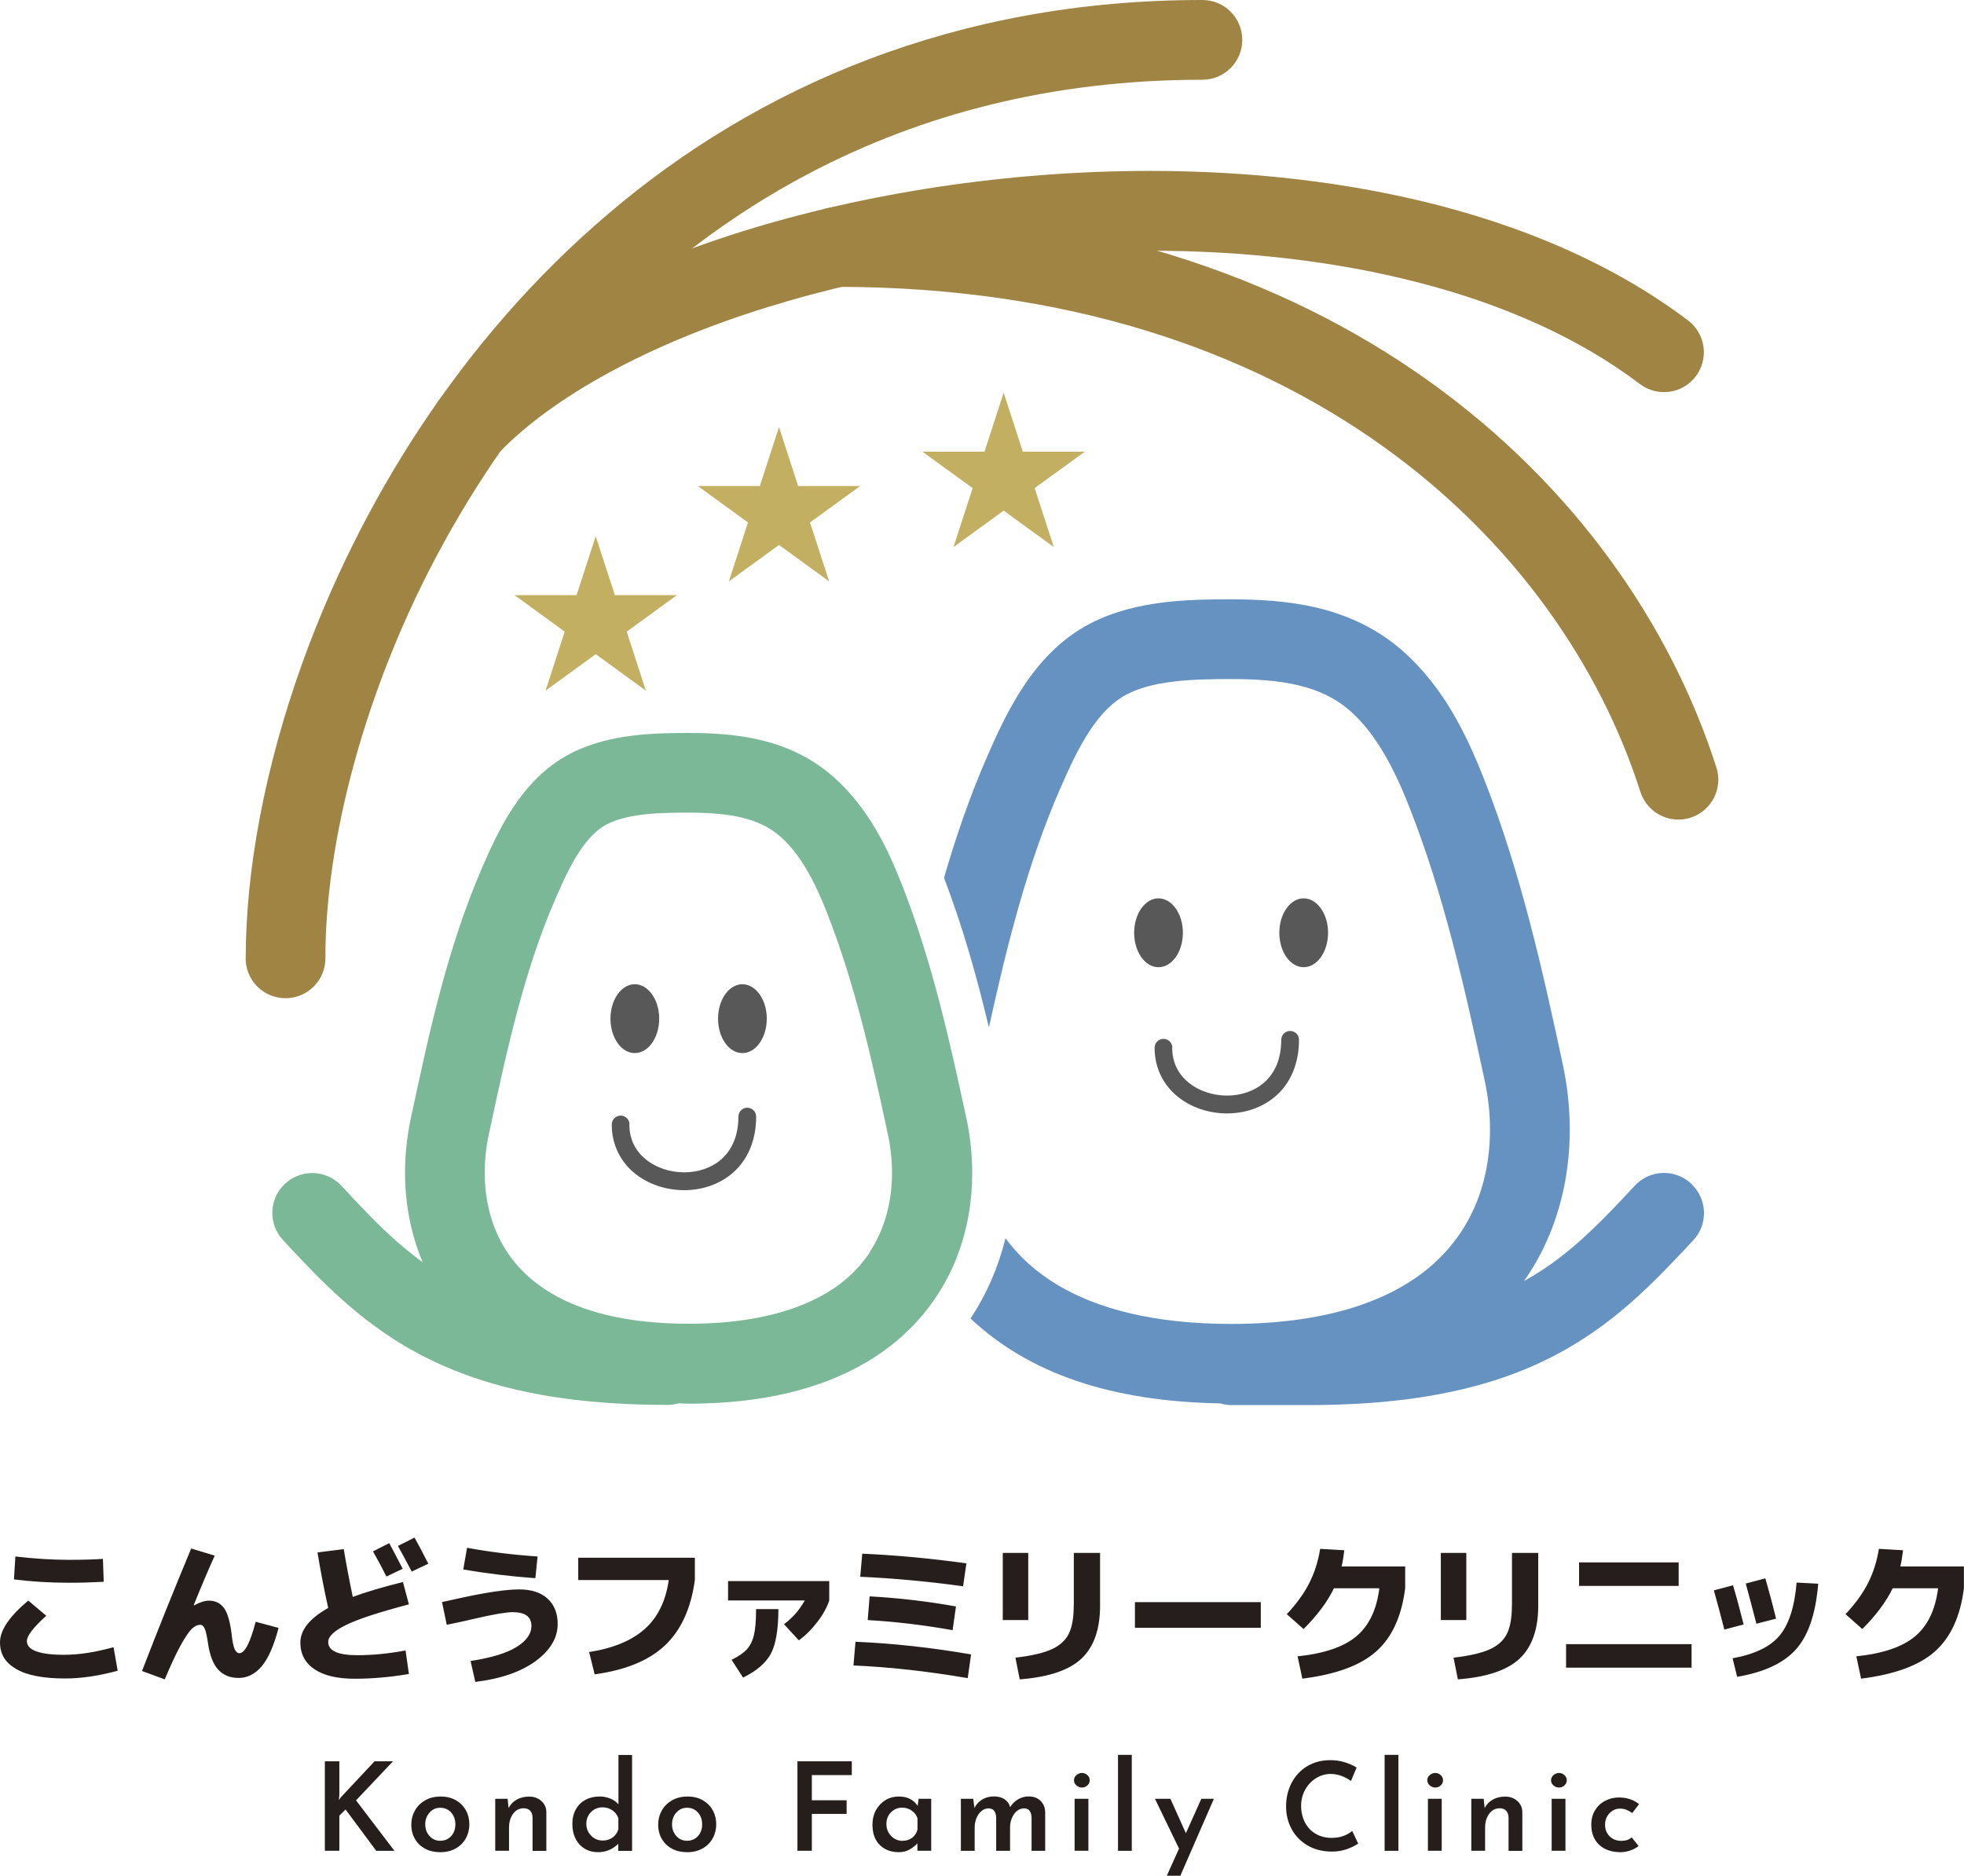
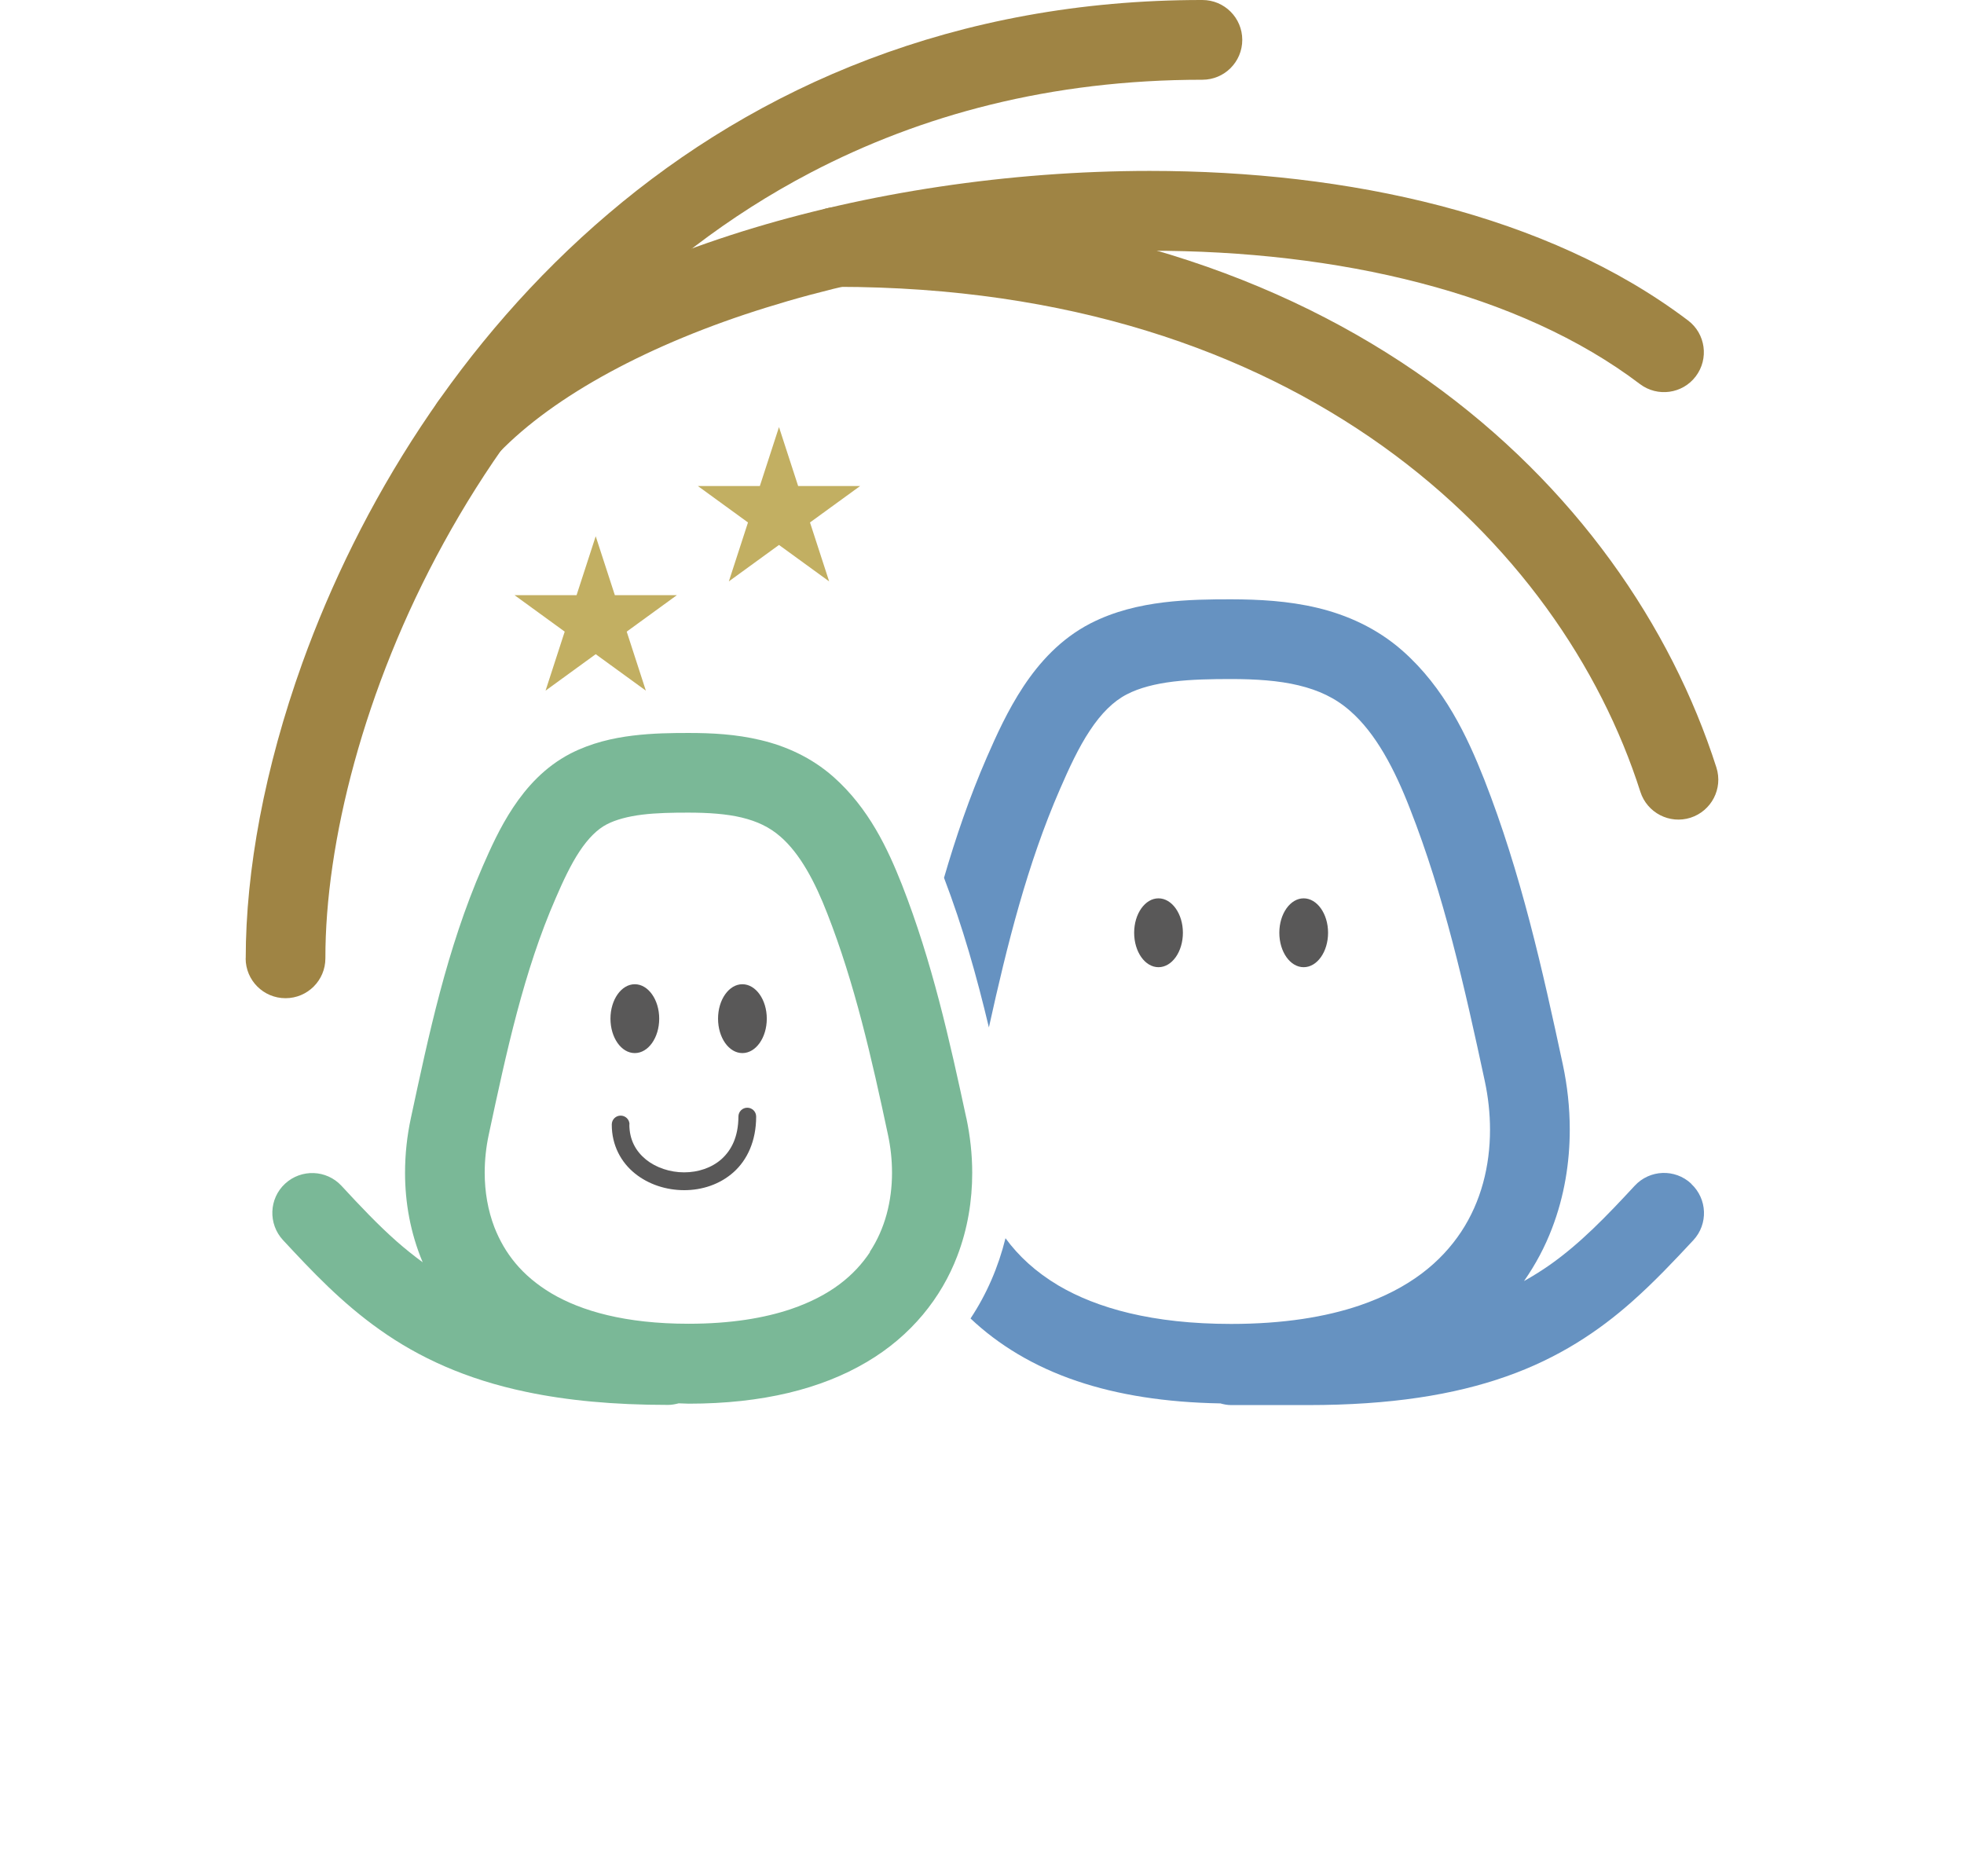
<svg xmlns="http://www.w3.org/2000/svg" id="_レイヤー_2" viewBox="0 0 223.63 213.58">
  <defs>
    <style>.cls-1{fill:none;}.cls-1,.cls-2,.cls-3,.cls-4,.cls-5,.cls-6,.cls-7{stroke-width:0px;}.cls-2{fill:#c2af62;}.cls-3{fill:#6692c1;}.cls-4{fill:#7ab897;}.cls-5{fill:#595858;}.cls-6{fill:#251e1c;}.cls-7{fill:#9f8444;}</style>
  </defs>
  <g id="_レイヤー_1-2">
-     <path class="cls-6" d="M220.33,188.03c1.79-1.59,2.89-3.99,3.29-7.19v-2.47h-7.24c.12-.5.22-1.12.31-1.85l-2.75-.16c-.23,1.42-.64,2.72-1.24,3.9-.6,1.18-1.45,2.36-2.56,3.54l1.91,1.69c1.56-1.55,2.71-3.1,3.46-4.64h5.17c-.31,2.44-1.18,4.26-2.61,5.46-1.43,1.21-3.66,1.97-6.7,2.29l.54,2.54c3.83-.48,6.64-1.51,8.42-3.11ZM199.98,184.89l2.25-.58c-.38-1.57-.79-3.1-1.22-4.59l-2.23.59c.37,1.36.77,2.88,1.21,4.57ZM196.34,185.55l2.2-.58c-.43-1.7-.83-3.19-1.21-4.46l-2.18.58c.47,1.68.86,3.17,1.19,4.46ZM204.57,180.19c-.23,2.77-.88,4.79-1.95,6.06-1.07,1.27-2.85,2.12-5.34,2.57l.52,2.11c3.08-.52,5.32-1.57,6.72-3.15,1.4-1.58,2.23-4.07,2.51-7.45l-2.47-.13ZM192.61,189.89v-2.68h-14.29v2.68h14.29ZM191.14,180.58v-2.68h-11.34v2.68h11.34ZM166.96,184.47v-7.65h-2.9v7.65h2.9ZM172.15,182.83c0,1.38-.19,2.45-.57,3.21-.38.76-1.04,1.35-1.97,1.77-.94.42-2.3.73-4.1.94l.49,2.47c3.29-.25,5.63-1.04,7.04-2.37,1.4-1.33,2.11-3.33,2.11-6.02v-6.01h-2.99v6.01ZM156.71,188.03c1.79-1.59,2.89-3.99,3.29-7.19v-2.47h-7.24c.12-.5.22-1.12.31-1.85l-2.75-.16c-.23,1.42-.64,2.72-1.24,3.9-.6,1.18-1.45,2.36-2.56,3.54l1.91,1.69c1.56-1.55,2.71-3.1,3.46-4.64h5.17c-.31,2.44-1.18,4.26-2.61,5.46-1.43,1.21-3.66,1.97-6.7,2.29l.54,2.54c3.83-.48,6.64-1.51,8.42-3.11ZM143.56,185.35v-2.92h-14.33v2.92h14.33ZM117.08,184.47v-7.65h-2.9v7.65h2.9ZM122.26,182.83c0,1.38-.19,2.45-.57,3.21-.38.76-1.04,1.35-1.97,1.77-.94.42-2.3.73-4.1.94l.49,2.47c3.29-.25,5.63-1.04,7.04-2.37,1.4-1.33,2.11-3.33,2.11-6.02v-6.01h-2.99v6.01ZM97.94,179.54c3.72.16,7.63.52,11.72,1.08l.38-2.61c-4.06-.56-8.01-.93-11.86-1.1l-.23,2.63ZM108.47,185.62l.38-2.7c-3.28-.59-6.55-.97-9.83-1.15l-.22,2.7c3.14.18,6.37.56,9.67,1.15ZM110.19,191.08l.38-2.7c-4.51-.78-8.9-1.26-13.16-1.44l-.23,2.7c4.03.17,8.37.65,13.01,1.44ZM84.61,191.02c1.55-.76,2.6-1.67,3.17-2.73.56-1.06.85-2.75.85-5.07h-2.54c0,1.28-.08,2.27-.24,2.94-.16.68-.43,1.22-.8,1.63-.37.41-.95.81-1.75,1.21l1.31,2.02ZM91.63,182.24c-.59,1.07-1.37,1.97-2.36,2.7l1.69,1.84c.77-.56,1.47-1.26,2.11-2.1.64-.83,1.09-1.65,1.35-2.44v-2.21h-11.52v2.21h8.73ZM76.15,179.9c-.34,2.39-1.24,4.25-2.72,5.57-1.48,1.33-3.59,2.21-6.35,2.64l.63,2.54c3.52-.48,6.19-1.58,8.01-3.3,1.82-1.72,2.96-4.2,3.4-7.44v-2.54h-13.28v2.54h10.31ZM52.75,178.71c2.78.47,5.52.8,8.21.99l.25-2.47c-2.81-.19-5.48-.52-8.03-.99l-.43,2.47ZM50.86,185.01c1.42-.29,2.51-.53,3.28-.72,2.08-.48,3.49-.72,4.23-.72,1.43,0,2.14.52,2.14,1.57,0,.9-.57,1.7-1.7,2.4s-2.88,1.23-5.23,1.59l.54,2.38c2.9-.35,5.19-1.14,6.87-2.37,1.67-1.23,2.51-2.64,2.51-4.22,0-1.24-.39-2.2-1.16-2.9-.77-.7-1.85-1.04-3.23-1.04-1.45,0-3.64.32-6.55.95l-2.23.49.54,2.59ZM47.2,175.08l-1.89.95c.5.9,1.03,1.87,1.57,2.92l1.89-.9c-.61-1.2-1.13-2.19-1.57-2.97ZM44.32,175.71l-1.85.94c.55.96,1.06,1.91,1.53,2.86l1.85-.88c-.47-.92-.98-1.9-1.53-2.92ZM40.7,188.47c-2.22,0-3.33-.5-3.33-1.51,0-.62.68-1.27,2.03-1.93,1.36-.67,3.74-1.45,7.16-2.35l-.68-2.54c-2.28.56-4.18,1.13-5.71,1.69-.41-1.94-.75-3.76-1.03-5.44l-2.99.38c.34,2.05.74,4.16,1.22,6.32-2.11,1.19-3.17,2.5-3.17,3.94,0,1.31.54,2.32,1.61,3.04,1.07.72,2.6,1.08,4.58,1.08s4-.18,6.17-.54l-.38-2.68c-1.93.36-3.77.54-5.51.54ZM16.17,190.27l2.59.95c.7-1.66,1.3-2.95,1.82-3.89.52-.94.94-1.56,1.26-1.86.32-.31.65-.46.97-.46.2,0,.37.14.5.43.13.29.25.82.36,1.58.2,1.44.6,2.47,1.18,3.1.58.62,1.36.94,2.33.94s1.87-.44,2.62-1.33c.75-.89,1.39-2.35,1.92-4.37l-2.61-.7c-.62,2.39-1.24,3.58-1.85,3.58-.22,0-.39-.15-.53-.44-.14-.29-.26-.85-.35-1.68-.17-1.43-.46-2.43-.86-3-.41-.57-.98-.86-1.73-.86-.48,0-1.04.18-1.69.54l-.04-.04c.79-1.97,1.59-3.85,2.39-5.63l-2.68-.81c-1.87,4.48-3.74,9.13-5.6,13.95ZM7.42,188.43c-2.9,0-4.36-.52-4.36-1.57,0-.6.74-1.56,2.21-2.88l-2.05-1.73c-2.15,1.8-3.22,3.38-3.22,4.75s.61,2.32,1.84,3.04,3.08,1.08,5.58,1.08c1.81,0,3.8-.29,5.98-.88l-.47-2.68c-2.12.58-3.96.86-5.51.86ZM7.83,180.22c1.37,0,2.69-.04,3.98-.11l-.09-2.61c-.94.07-2.23.11-3.89.11-1.9,0-3.92-.13-6.08-.38l-.16,2.61c1.99.25,4.07.38,6.25.38Z" />
-     <path class="cls-6" d="M186.58,210.2l-.78-.98c-.32.26-.71.39-1.18.39-.54,0-.99-.17-1.34-.52s-.52-.79-.52-1.31.17-.96.5-1.31c.33-.35.73-.53,1.21-.53.27,0,.52.05.76.15.24.1.45.22.62.36l.78-1.02c-.61-.5-1.38-.76-2.31-.76-.55,0-1.07.13-1.55.38-.48.25-.87.61-1.15,1.08-.29.47-.43,1.02-.43,1.65s.14,1.19.41,1.66c.27.47.66.83,1.15,1.08.5.25,1.08.38,1.73.38.38,0,.76-.06,1.14-.19.38-.13.7-.3.96-.51ZM176.61,202.71c0,.23.09.43.28.59.19.16.4.24.63.24s.43-.08.61-.24c.18-.16.27-.35.27-.59s-.09-.43-.27-.59c-.18-.16-.39-.24-.61-.24s-.44.08-.63.24c-.19.16-.28.36-.28.59ZM176.68,204.82v5.92h1.57v-5.92h-1.57ZM171.39,204.57c-.53,0-1,.11-1.41.34-.41.23-.72.55-.93.96l-.11-1.05h-1.41v5.92h1.57v-2.63c0-.64.16-1.17.47-1.59.31-.42.71-.62,1.2-.62.33,0,.57.1.73.28.16.18.25.42.27.73v3.84h1.57v-4.4c0-.52-.2-.95-.57-1.28-.37-.33-.83-.5-1.38-.5ZM162.52,202.71c0,.23.09.43.28.59.19.16.4.24.63.24s.43-.08.61-.24c.18-.16.27-.35.27-.59s-.09-.43-.27-.59c-.18-.16-.39-.24-.61-.24s-.44.08-.63.24c-.19.16-.28.36-.28.59ZM162.59,204.82v5.92h1.57v-5.92h-1.57ZM157.66,199.82v10.92h1.57v-10.92h-1.57ZM154.66,209.94l-.69-1.46c-.27.23-.6.42-1,.57-.4.15-.84.22-1.34.22-.69,0-1.3-.16-1.83-.47-.53-.31-.93-.75-1.22-1.3-.28-.56-.43-1.18-.43-1.88,0-.66.15-1.27.46-1.83.31-.56.72-.99,1.24-1.32.52-.32,1.08-.48,1.67-.48.78,0,1.55.27,2.31.8l.64-1.53c-.39-.24-.84-.44-1.35-.6-.51-.16-1.06-.24-1.66-.24-.97,0-1.84.23-2.6.68-.76.45-1.35,1.08-1.78,1.88-.42.8-.64,1.71-.64,2.73,0,.93.21,1.79.64,2.57.42.78,1.03,1.4,1.82,1.86.79.46,1.71.69,2.77.69.63,0,1.2-.1,1.73-.29.53-.2.94-.4,1.24-.62ZM136.79,204.82l-1.76,3.92-1.76-3.92h-1.76l2.74,5.67-1.39,3.09h1.54l3.82-8.76h-1.43ZM127.3,199.82v10.92h1.57v-10.92h-1.57ZM122.29,202.71c0,.23.09.43.28.59.19.16.4.24.63.24s.43-.08.61-.24c.18-.16.27-.35.27-.59s-.09-.43-.27-.59c-.18-.16-.39-.24-.61-.24s-.44.08-.63.24c-.19.16-.28.36-.28.59ZM122.36,204.82v5.92h1.57v-5.92h-1.57ZM117.1,204.55c-.4,0-.79.11-1.16.32-.37.21-.68.51-.92.9-.1-.39-.32-.69-.64-.9-.32-.21-.72-.32-1.2-.32s-.93.11-1.32.34c-.38.22-.69.55-.91.97l-.13-1.04h-1.41v5.92h1.57v-2.66c0-.36.07-.71.2-1.05.14-.34.32-.61.57-.81.24-.21.52-.31.84-.31.29.02.5.12.62.29.13.18.2.42.22.73v3.81h1.58v-2.66c0-.58.16-1.08.46-1.52.3-.43.69-.65,1.18-.65.28.02.48.11.6.29.12.17.19.42.21.73v3.81h1.55v-4.41c-.02-.53-.2-.96-.54-1.29-.34-.33-.8-.49-1.38-.49ZM102.76,209.61c-.33,0-.63-.08-.91-.25s-.5-.4-.67-.69c-.17-.29-.25-.61-.25-.97,0-.54.17-.99.52-1.34.35-.35.77-.53,1.26-.53.42,0,.79.11,1.11.34s.54.52.65.88v1.29c-.12.4-.33.71-.62.93-.29.22-.66.33-1.08.33ZM104.6,204.82l-.11.8c-.48-.71-1.19-1.06-2.16-1.06-.54,0-1.04.13-1.49.4-.45.27-.81.64-1.09,1.13-.27.49-.41,1.06-.41,1.7s.13,1.23.39,1.69c.26.47.62.82,1.06,1.06s.96.36,1.53.36c.49,0,.91-.1,1.27-.32.36-.21.65-.44.87-.69v.85h1.57v-5.92h-1.44ZM90.8,200.55v10.19h1.64v-4.2h3.96v-1.55h-3.96v-2.87h4.55v-1.57h-6.19ZM76.52,207.73c0-.52.16-.97.49-1.34.33-.37.73-.55,1.22-.55s.92.18,1.24.54c.32.36.48.81.48,1.35s-.16.99-.48,1.34c-.32.35-.74.53-1.24.53s-.89-.18-1.22-.54c-.33-.36-.49-.81-.49-1.34ZM74.94,207.72c0,.64.14,1.21.43,1.69.28.48.68.85,1.18,1.11s1.07.38,1.71.38,1.23-.14,1.73-.42c.5-.28.88-.66,1.15-1.14.27-.48.41-1.02.41-1.62s-.14-1.14-.41-1.62c-.27-.48-.66-.86-1.15-1.13-.5-.28-1.07-.41-1.71-.41s-1.22.14-1.72.41c-.5.28-.9.66-1.18,1.14-.28.49-.43,1.02-.43,1.61ZM68.59,209.57c-.33,0-.63-.08-.91-.25-.28-.17-.5-.4-.67-.69-.17-.29-.25-.61-.25-.97s.08-.67.25-.96c.17-.28.39-.51.67-.67.28-.16.58-.24.91-.24.44,0,.82.12,1.15.35.33.23.55.53.67.9v1.26c-.13.4-.35.71-.67.94-.32.22-.7.34-1.15.34ZM70.42,199.82v5.64c-.23-.28-.54-.5-.92-.66-.38-.16-.79-.24-1.22-.24-.6,0-1.13.12-1.6.37-.47.25-.84.61-1.11,1.09s-.4,1.04-.4,1.68.13,1.21.38,1.69c.25.49.6.86,1.04,1.12.44.26.94.39,1.49.39.9,0,1.67-.32,2.32-.95v.8h1.57v-10.92h-1.55ZM60.25,204.57c-.53,0-1,.11-1.41.34-.41.23-.72.55-.93.96l-.11-1.05h-1.41v5.92h1.57v-2.63c0-.64.16-1.17.47-1.59.31-.42.71-.62,1.2-.62.33,0,.57.1.74.28.16.18.25.42.27.73v3.84h1.57v-4.4c0-.52-.2-.95-.57-1.28-.37-.33-.83-.5-1.38-.5ZM48.42,207.73c0-.52.16-.97.49-1.34.33-.37.73-.55,1.22-.55s.92.18,1.24.54c.32.36.48.81.48,1.35s-.16.99-.48,1.34c-.32.35-.74.53-1.24.53s-.89-.18-1.22-.54c-.33-.36-.49-.81-.49-1.34ZM46.83,207.72c0,.64.14,1.21.43,1.69.28.48.68.85,1.18,1.11s1.07.38,1.71.38,1.23-.14,1.73-.42c.5-.28.88-.66,1.15-1.14.27-.48.41-1.02.41-1.62s-.14-1.14-.41-1.62c-.27-.48-.66-.86-1.15-1.13-.5-.28-1.07-.41-1.71-.41s-1.22.14-1.72.41c-.5.28-.9.66-1.18,1.14-.28.49-.43,1.02-.43,1.61ZM38.64,204.46v-3.91h-1.65v10.19h1.65v-4l.71-.7,3.49,4.7h2.07l-4.37-5.74,4.21-4.45h-2.1l-3.84,4.1-.22.32.04-.52Z" />
    <polygon class="cls-2" points="67.83 61.06 70.01 67.77 77.07 67.77 71.36 71.92 73.54 78.64 67.83 74.49 62.12 78.64 64.3 71.92 58.59 67.77 65.65 67.77 67.83 61.06" />
    <polygon class="cls-2" points="88.7 48.63 90.88 55.34 97.94 55.34 92.23 59.49 94.41 66.2 88.7 62.05 82.99 66.2 85.17 59.49 79.46 55.34 86.52 55.34 88.7 48.63" />
-     <polygon class="cls-2" points="114.28 44.71 116.46 51.43 123.52 51.43 117.81 55.58 119.99 62.29 114.28 58.14 108.57 62.29 110.75 55.58 105.03 51.43 112.1 51.43 114.28 44.71" />
    <path class="cls-4" d="M110.03,127.31l-4.44.95,4.44-.95c-1.89-8.79-3.89-17.81-7.34-26.6-1.61-4.06-3.75-8.67-7.8-12.26-2.53-2.23-5.45-3.51-8.28-4.18-2.84-.68-5.61-.81-8.2-.81-1.89,0-4.07.02-6.36.3-2.29.28-4.72.83-7.09,2.04-2.95,1.53-5,3.84-6.53,6.14-1.53,2.31-2.58,4.68-3.47,6.71h0c-4.11,9.45-6.15,19.25-8.18,28.68-.43,2-.66,4.09-.66,6.22,0,3.37.61,6.86,2.01,10.18-1.01-.74-1.98-1.52-2.93-2.35-2.13-1.88-4.16-4.02-6.32-6.36-1.71-1.84-4.58-1.94-6.42-.24s-1.94,4.58-.24,6.42c3.29,3.54,6.66,7.13,11.05,10.23,4.38,3.11,9.75,5.62,16.66,7.06,4.61.97,9.9,1.48,16.14,1.48.42,0,.82-.08,1.21-.18.38,0,.74.04,1.14.04,8.4,0,15.1-1.69,20.23-4.72,5.14-3.01,8.56-7.4,10.34-12.07,1.2-3.12,1.71-6.35,1.71-9.49,0-2.13-.24-4.22-.66-6.22ZM99.07,142.56c-1.76,2.65-4.47,4.95-9.01,6.5-3.02,1.02-6.86,1.67-11.66,1.67-7.2,0-12.21-1.45-15.61-3.46-3.4-2.03-5.34-4.59-6.49-7.51-.75-1.95-1.11-4.08-1.11-6.23,0-1.46.16-2.92.46-4.32,2.02-9.45,3.99-18.63,7.63-26.95h0c.83-1.93,1.72-3.83,2.71-5.32,1-1.51,2.04-2.53,3.11-3.08,1.02-.53,2.41-.9,4.03-1.1,1.62-.2,3.44-.23,5.25-.23,2.25,0,4.33.14,6.08.56,1.76.43,3.15,1.08,4.4,2.17,2.24,1.94,3.94,5.15,5.34,8.76,3.11,7.93,5.05,16.45,6.91,25.19.3,1.4.46,2.86.46,4.32,0,3.23-.79,6.38-2.54,9.03Z" />
    <path class="cls-1" d="M89.14,106.19c-.53-1.35-1.93-4.93-3.85-6.62-.74-.65-2.18-1.39-6.88-1.39-1.74,0-5.35,0-6.75.73-.73.38-1.86,2.3-3.35,5.72-3.39,7.78-5.21,16.28-7.14,25.28l-.06.29c-.39,1.81-.99,6.41,1.8,9.86,2.62,3.24,8.12,5.02,15.49,5.02s12.88-1.78,15.49-5.02c2.79-3.46,2.19-8.05,1.8-9.86-1.88-8.76-3.67-16.62-6.57-24Z" />
    <path class="cls-1" d="M114.49,140.96c1.47,2.02,3.41,3.84,6.02,5.38,4.37,2.58,10.7,4.38,19.67,4.38,5.97,0,10.79-.8,14.62-2.1,5.75-1.97,9.28-4.94,11.57-8.38,2.27-3.44,3.29-7.51,3.29-11.64,0-1.86-.21-3.72-.59-5.51-2.29-10.72-4.67-21.23-8.53-31.05-1.74-4.48-3.88-8.58-6.83-11.14-1.67-1.46-3.56-2.33-5.84-2.89-2.27-.55-4.9-.72-7.7-.72-2.24,0-4.51.03-6.57.29-2.07.25-3.89.73-5.29,1.45-1.54.79-2.93,2.18-4.21,4.12-1.28,1.92-2.38,4.31-3.41,6.68-3.71,8.51-6.01,17.69-8.09,27.13.71,2.98,1.38,6.01,2.05,9.15,1.09,5.09.98,10.15-.17,14.83Z" />
-     <polygon class="cls-3" points="102.4 121.2 102.41 121.2 102.41 121.2 102.4 121.2" />
    <path class="cls-3" d="M192.56,134.77c-1.84-1.71-4.71-1.6-6.42.24-3.25,3.51-6.18,6.55-9.63,8.99-.94.66-1.93,1.28-2.98,1.87,1.33-1.9,2.39-3.91,3.18-5.98,1.42-3.69,2.03-7.53,2.03-11.27,0-2.53-.28-5.02-.79-7.41l-4.44.95,4.44-.95c-2.31-10.77-4.76-21.77-8.95-32.46-1.95-4.93-4.52-10.42-9.29-14.64h0c-2.95-2.6-6.36-4.1-9.71-4.9-3.36-.8-6.68-.96-9.82-.97-2.31,0-4.94.02-7.68.35-2.73.34-5.6.99-8.35,2.4-3.4,1.76-5.81,4.45-7.62,7.18-1.81,2.74-3.09,5.6-4.17,8.07-1.96,4.51-3.53,9.1-4.87,13.71,2.14,5.61,3.72,11.2,5.11,17.04,2.08-9.44,4.38-18.62,8.09-27.13,1.03-2.38,2.13-4.76,3.41-6.68,1.28-1.94,2.67-3.33,4.21-4.12,1.4-.73,3.22-1.2,5.29-1.45,2.06-.25,4.33-.29,6.57-.29,2.8,0,5.43.17,7.7.72,2.28.55,4.16,1.42,5.84,2.89,2.95,2.56,5.09,6.66,6.83,11.14,3.86,9.82,6.23,20.33,8.53,31.05.38,1.78.59,3.65.59,5.51,0,4.13-1.01,8.19-3.29,11.64-2.29,3.44-5.83,6.42-11.57,8.38-3.83,1.3-8.65,2.1-14.62,2.1-8.97,0-15.3-1.8-19.67-4.38-2.6-1.55-4.55-3.37-6.02-5.38-.81,3.28-2.14,6.36-3.98,9.14,3.16,2.99,7.2,5.47,12.13,7.13,4.64,1.57,10.07,2.43,16.32,2.54.39.11.79.19,1.22.19h8.78c9.35,0,16.6-1.16,22.55-3.26,5.95-2.09,10.52-5.15,14.33-8.53,2.54-2.25,4.77-4.62,6.97-6.98,1.71-1.84,1.6-4.71-.24-6.42Z" />
    <path class="cls-5" d="M75.06,115.99c0,2.16-1.24,3.92-2.78,3.92s-2.77-1.76-2.77-3.92,1.24-3.92,2.77-3.92,2.78,1.76,2.78,3.92" />
    <path class="cls-5" d="M87.31,115.99c0,2.16-1.24,3.92-2.78,3.92s-2.77-1.76-2.77-3.92,1.24-3.92,2.77-3.92,2.78,1.76,2.78,3.92" />
    <path class="cls-5" d="M134.69,106.21c0,2.16-1.24,3.92-2.78,3.92s-2.77-1.76-2.77-3.92,1.24-3.92,2.77-3.92,2.78,1.76,2.78,3.92" />
    <path class="cls-5" d="M151.22,106.21c0,2.16-1.24,3.92-2.78,3.92s-2.77-1.76-2.77-3.92,1.24-3.92,2.77-3.92,2.78,1.76,2.78,3.92" />
    <path class="cls-5" d="M71.66,128.02c0,1.77.74,3.07,1.89,4.01,1.15.93,2.75,1.46,4.35,1.46,1.59,0,3.14-.51,4.27-1.52,1.12-1.02,1.9-2.53,1.91-4.83,0-.56.45-1.01,1.01-1.01s1.01.45,1.01,1.01c0,2.77-1.01,4.94-2.58,6.34-1.57,1.4-3.61,2.04-5.61,2.04-2.02,0-4.05-.64-5.61-1.9-1.57-1.26-2.65-3.2-2.64-5.58,0-.56.45-1.01,1.01-1.01s1.01.45,1.01,1.01h0Z" />
-     <path class="cls-5" d="M133.47,119.28c0,1.77.74,3.07,1.89,4.01,1.15.93,2.75,1.46,4.35,1.46,1.59,0,3.14-.51,4.27-1.52,1.12-1.02,1.9-2.53,1.91-4.83,0-.56.45-1.01,1.01-1.01s1.01.45,1.01,1.01c0,2.77-1.01,4.94-2.58,6.34-1.57,1.4-3.61,2.04-5.61,2.04-2.02,0-4.05-.64-5.61-1.9-1.57-1.26-2.65-3.2-2.64-5.58,0-.56.45-1.01,1.01-1.01s1.01.45,1.01,1.01h0Z" />
    <path class="cls-7" d="M27.98,109.12c0-9.99,2.14-21.64,6.45-33.64,6.48-17.98,17.9-36.75,34.86-51.16C86.22,9.91,108.82-.02,136.91,0c2.51,0,4.54,2.03,4.54,4.54s-2.03,4.54-4.54,4.54c-17.3,0-32.06,4.02-44.6,10.57-18.79,9.82-32.64,25.49-41.78,42.15-9.15,16.63-13.5,34.27-13.48,47.32,0,2.51-2.03,4.54-4.54,4.54s-4.54-2.03-4.54-4.54h0Z" />
    <path class="cls-7" d="M50.29,45.22c7.98-8.17,20.1-14.44,34.23-18.87,14.14-4.41,30.31-6.88,46.38-6.89,11.34,0,22.62,1.24,33.1,3.97,10.47,2.74,20.16,6.97,28.21,13.06,2,1.51,2.39,4.36.88,6.36-1.51,2-4.36,2.39-6.36.88-6.84-5.19-15.43-9.02-25.02-11.51-9.58-2.5-20.13-3.68-30.81-3.67-15.13,0-30.5,2.36-43.68,6.48-13.18,4.09-24.13,10.01-30.42,16.53-1.75,1.8-4.62,1.84-6.42.1-1.8-1.75-1.84-4.62-.1-6.42h0Z" />
    <path class="cls-7" d="M95.27,23.58c28.14,0,50.69,7.85,67.41,19.8,16.73,11.95,27.61,27.92,32.76,44.02.76,2.39-.56,4.94-2.95,5.71-2.39.76-4.94-.56-5.71-2.95-4.54-14.23-14.26-28.59-29.38-39.39-15.12-10.79-35.66-18.1-62.13-18.11-2.51,0-4.54-2.03-4.54-4.54s2.03-4.54,4.54-4.54Z" />
  </g>
</svg>